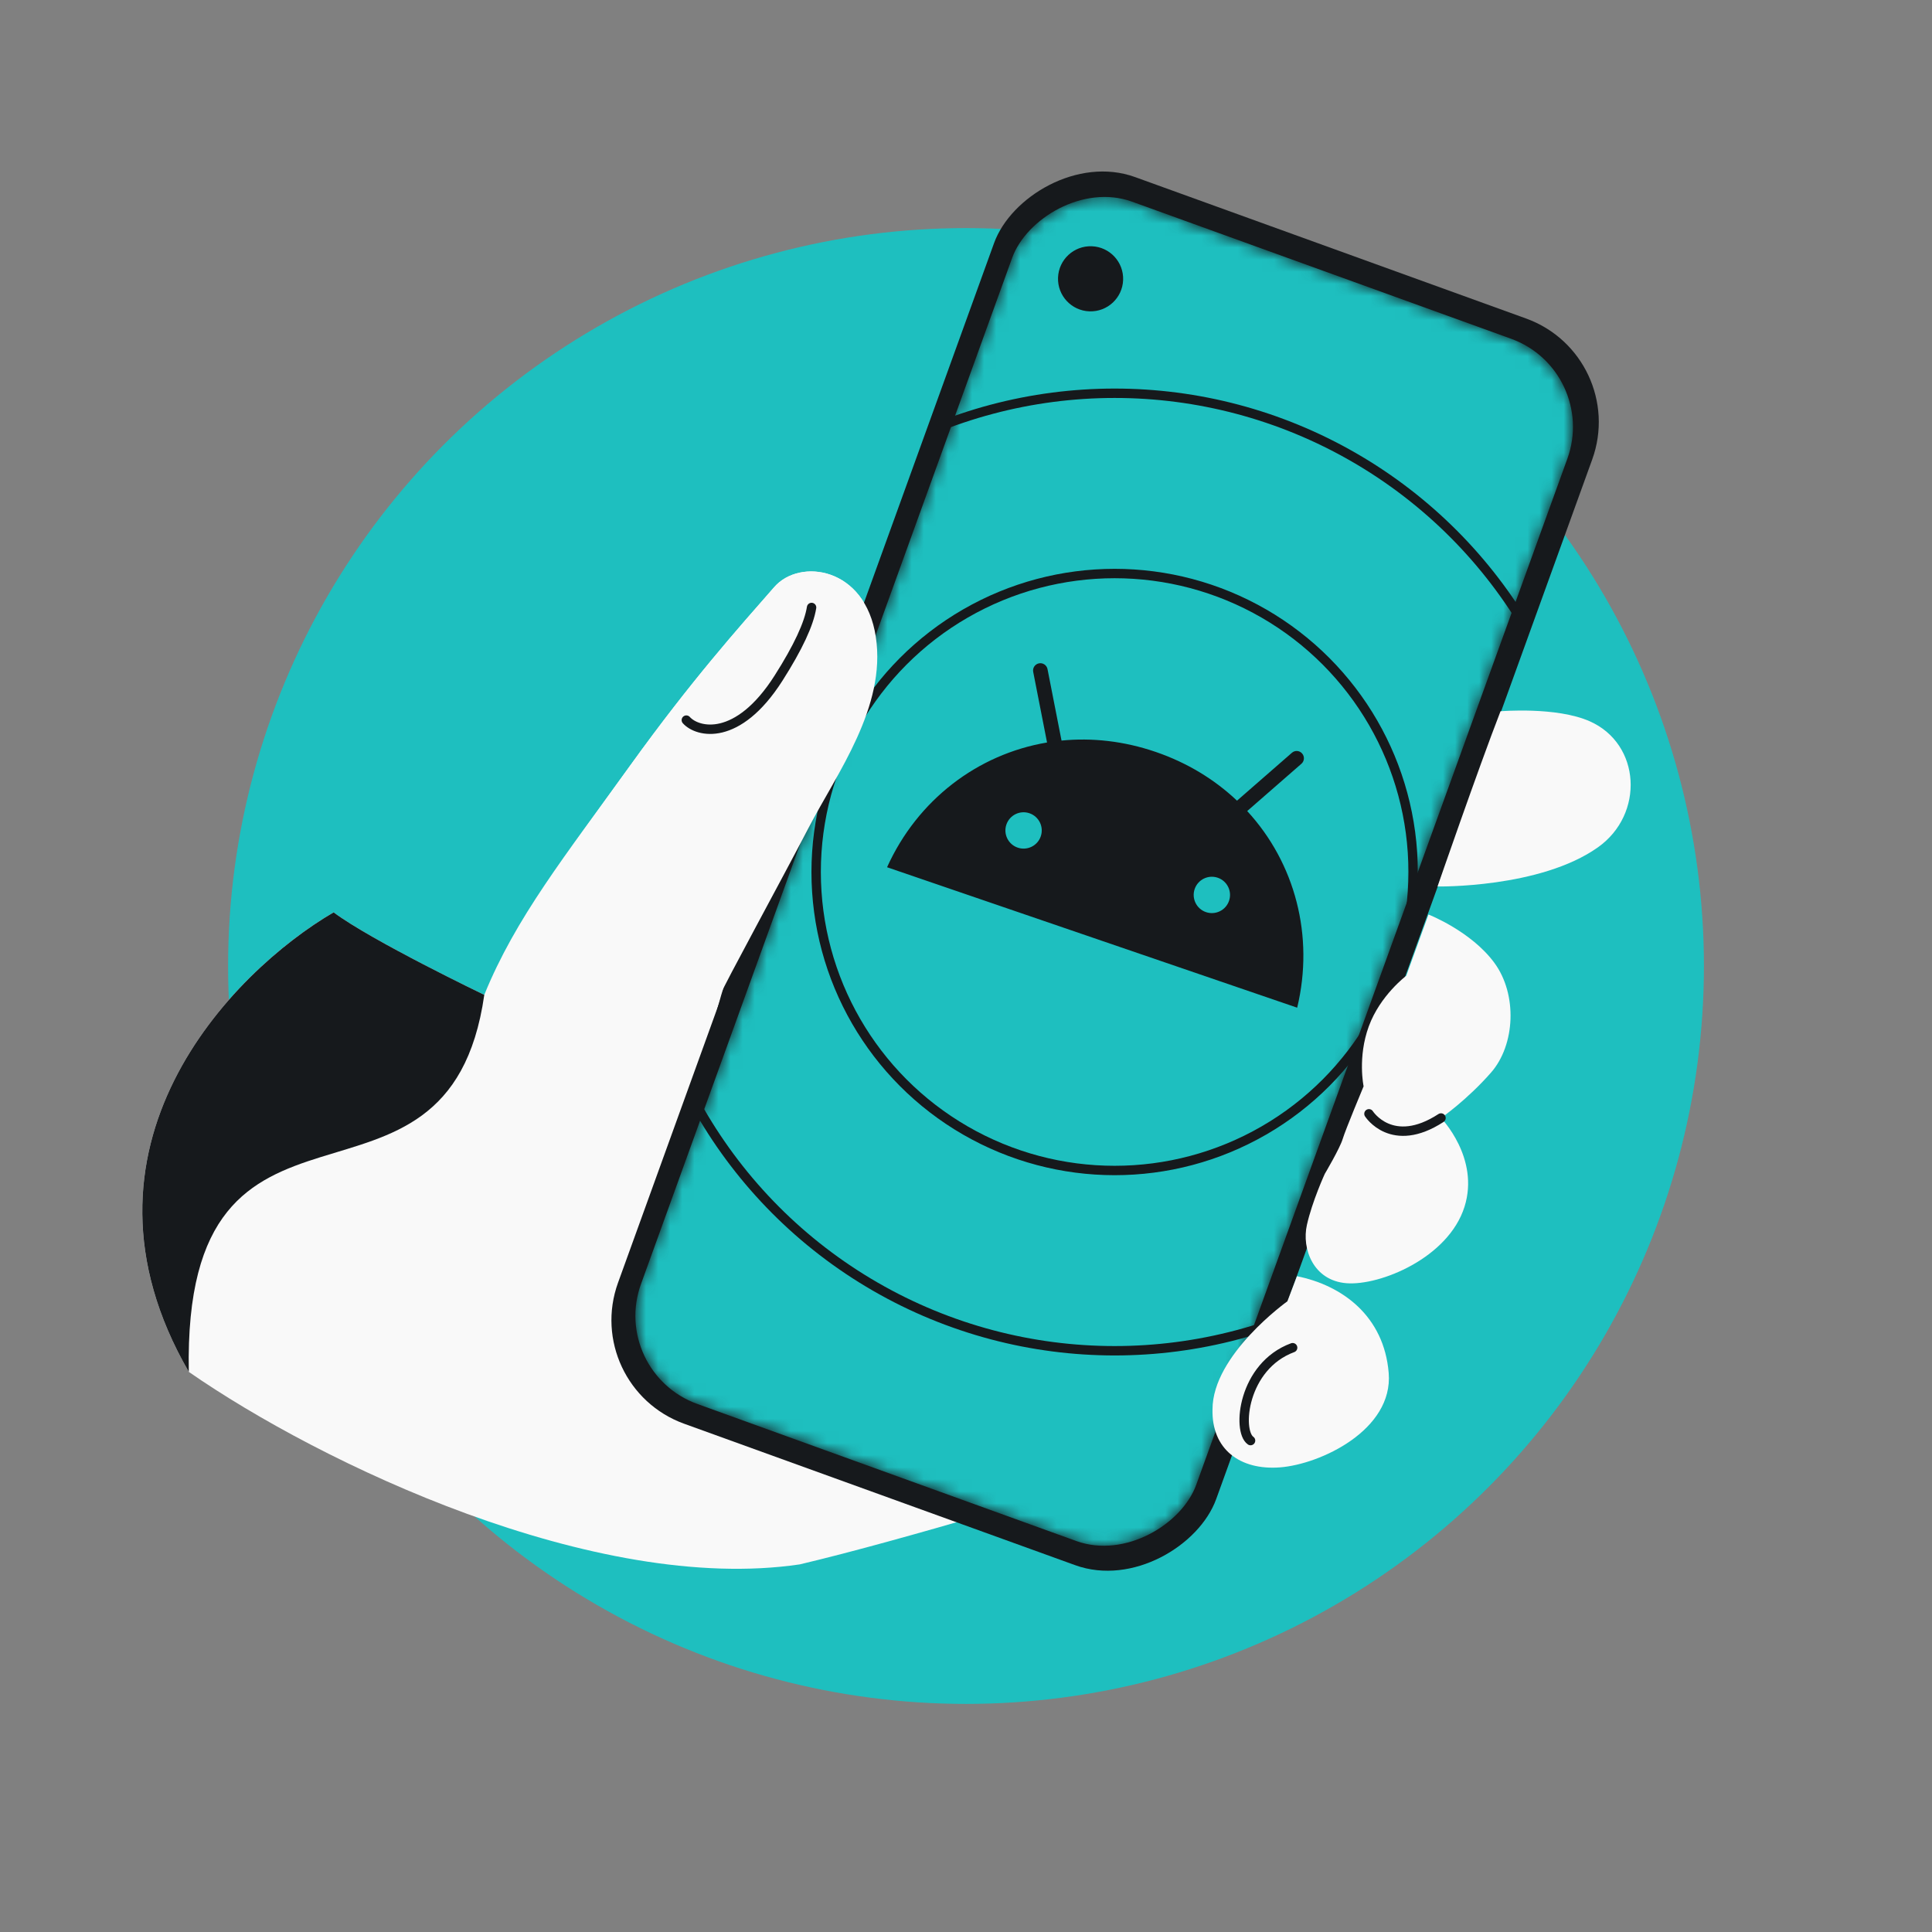
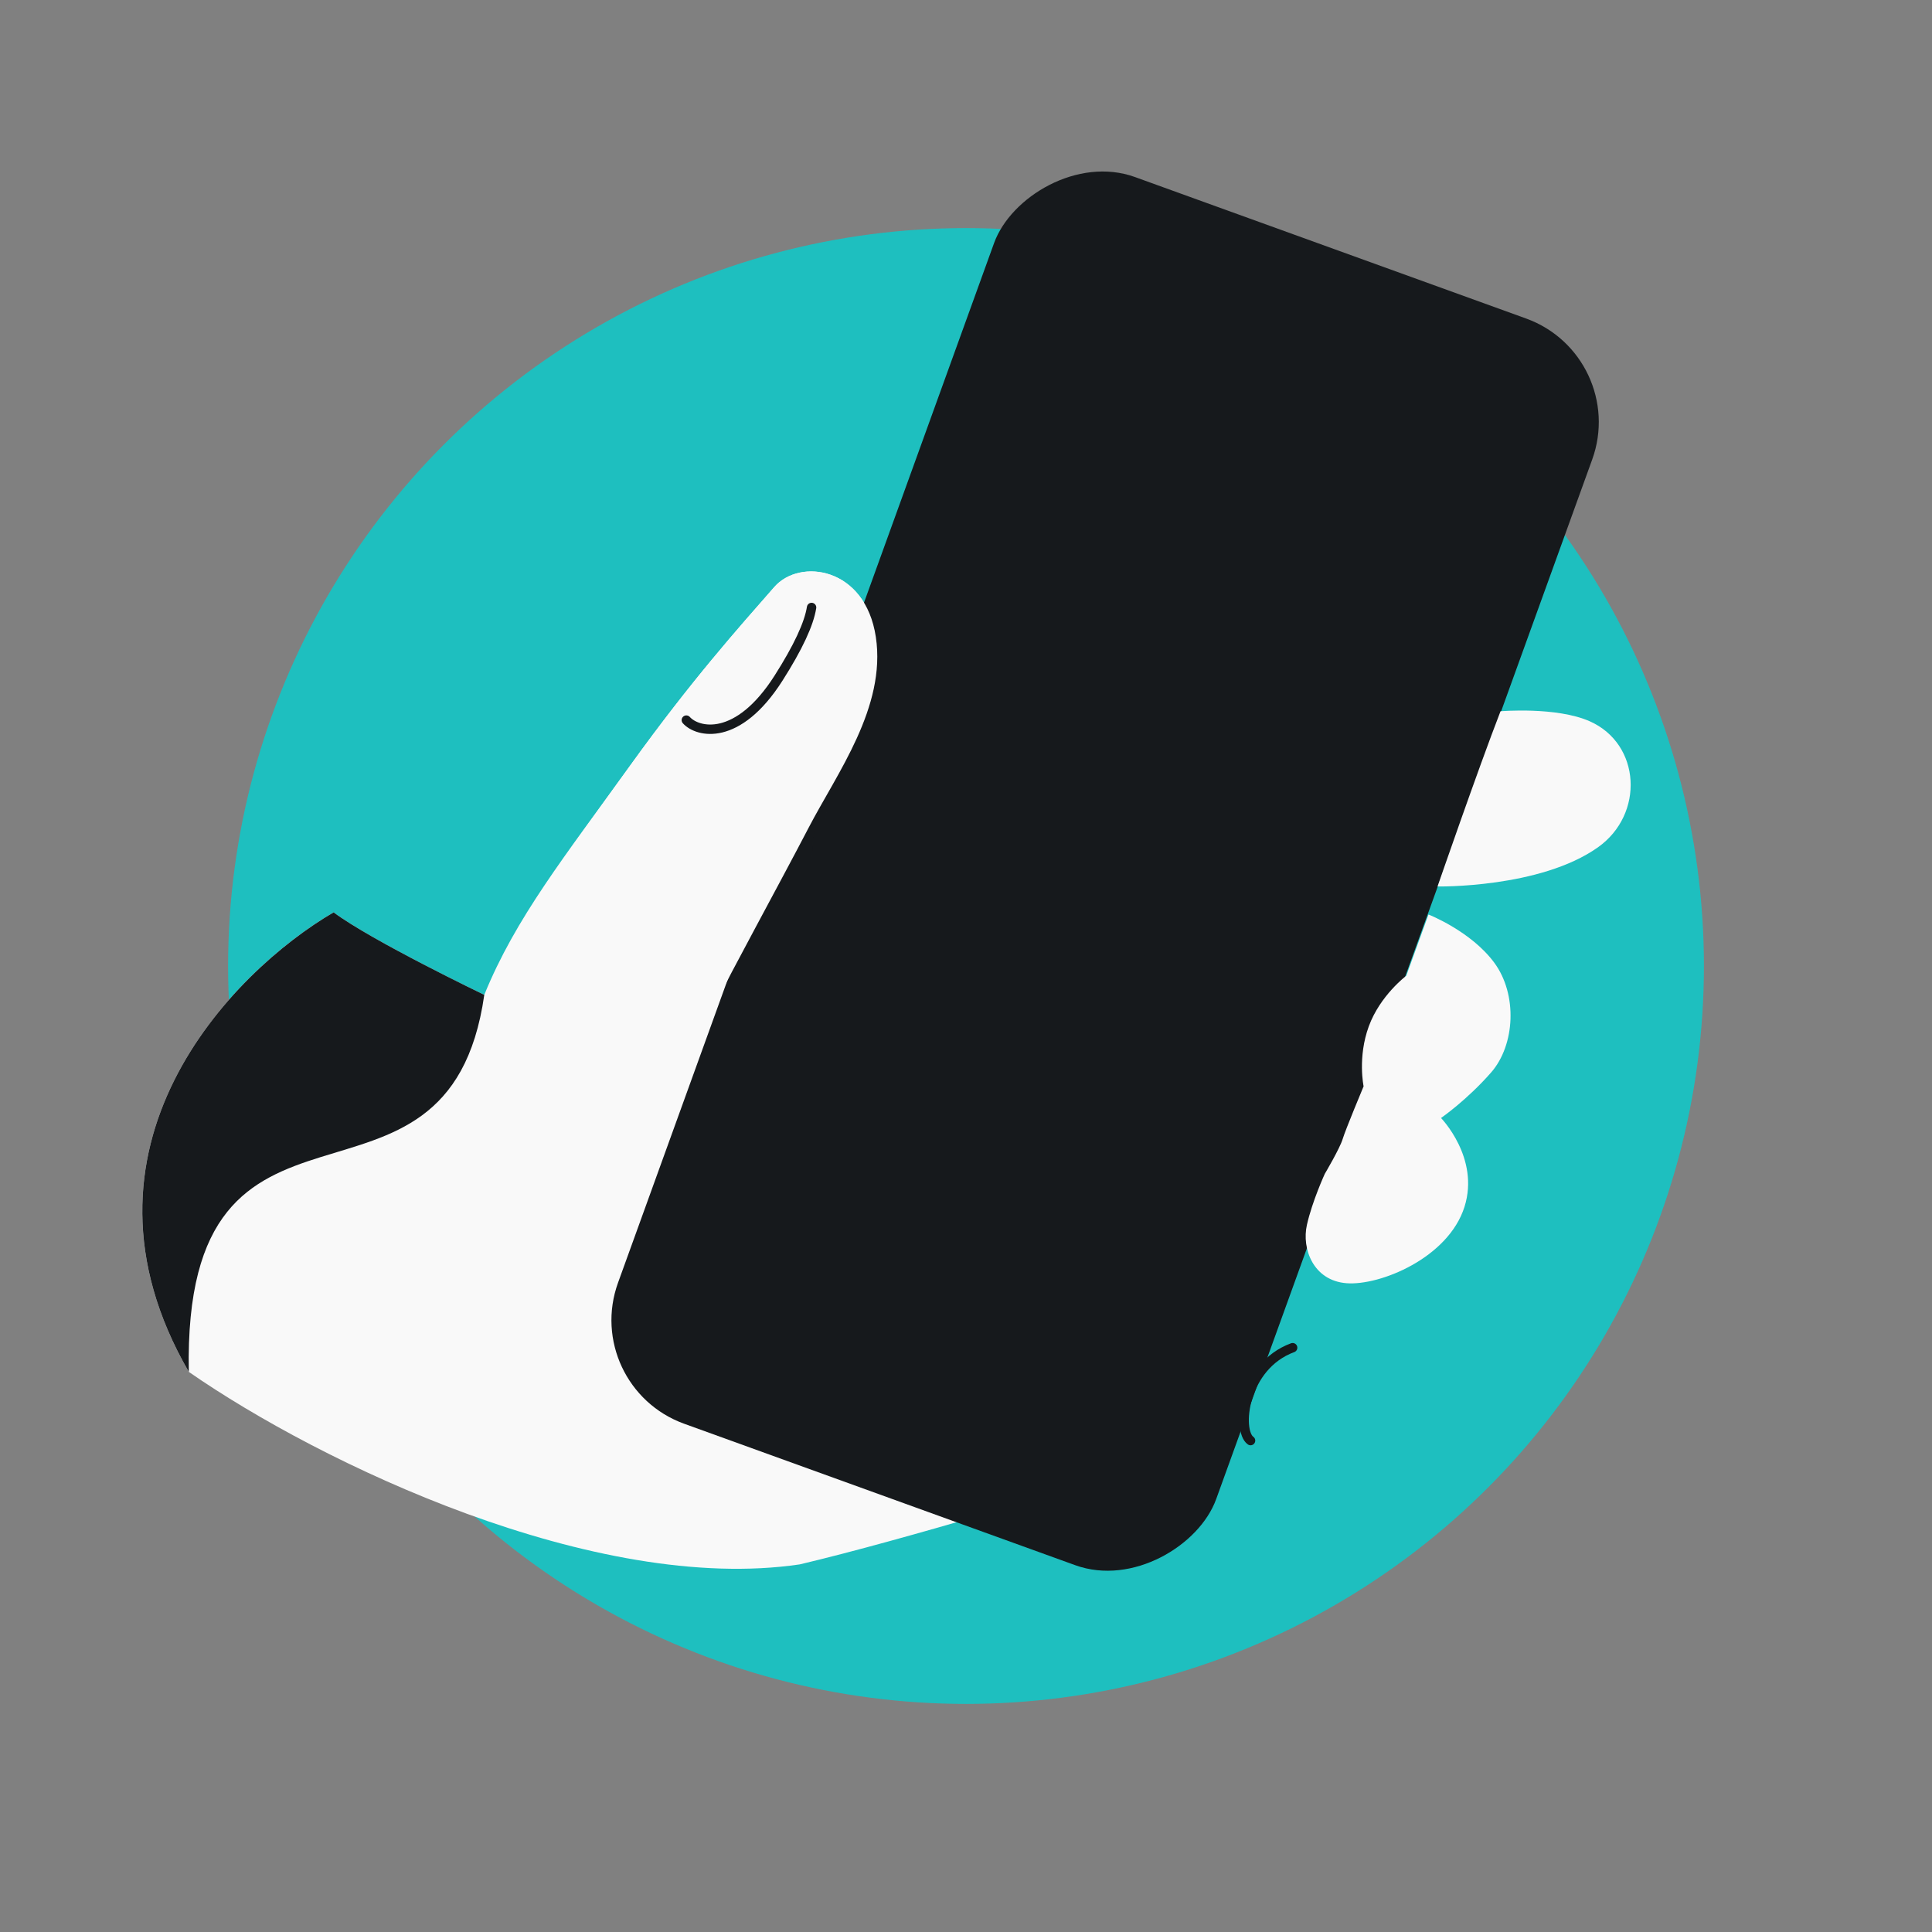
<svg xmlns="http://www.w3.org/2000/svg" width="160" height="160" viewBox="0 0 160 160" fill="none">
  <rect x="0" y="0" width="160" height="160" fill="#808080" stroke="none" />
  <circle cx="80.001" cy="80" r="61.111" fill="#1EBFBF" />
  <path d="M90.251 122.785C90.251 122.785 90.25 122.785 90.248 122.786C89.892 122.65 64.475 112.919 58.971 110.92C53.428 108.906 52.403 105.001 53.454 101.494C54.506 97.987 61.273 81.163 61.273 81.163C61.273 81.163 60.706 80.293 61.39 78.65C61.849 77.549 64.636 73.032 66.971 68.541C69.305 64.05 73.405 58.56 72.534 52.757C71.663 46.954 66.24 46.199 64.127 48.611C61.124 52.042 57.297 56.307 52.222 63.352C46.76 70.934 42.704 76.005 40.105 82.391C40.105 82.391 30.774 77.912 27.628 75.557C19.154 80.504 4.891 95.041 15.637 113.614C26.581 121.213 49.289 132.053 66.232 129.556C74.995 127.487 90.023 122.856 90.248 122.786C90.251 122.787 90.252 122.787 90.252 122.787L90.251 122.785Z" fill="#F9F9F9" />
  <path d="M15.637 113.613C4.892 95.041 19.155 80.504 27.629 75.557C30.775 77.911 40.106 82.39 40.106 82.39C37.099 103.452 15.103 86.758 15.637 113.613Z" fill="#16191C" />
  <rect width="52.699" height="109.833" rx="9.121" transform="matrix(-0.94 -0.34 -0.34 0.94 134.961 29.48)" fill="#16191C" />
  <mask id="mask0_998_2078" style="mask-type:alpha" maskUnits="userSpaceOnUse" x="52" y="16" width="79" height="113">
    <rect width="48.916" height="105.92" rx="7.76" transform="matrix(-0.94 -0.34 -0.34 0.94 132.441 30.695)" fill="#4580FF" />
  </mask>
  <g mask="url(#mask0_998_2078)">
-     <rect width="48.916" height="105.92" rx="7.76" transform="matrix(-0.94 -0.34 -0.34 0.94 132.441 30.695)" fill="#1EBFBF" />
    <circle cx="92.309" cy="72.216" r="24.719" stroke="#16191C" stroke-width="0.778" />
-     <circle cx="92.309" cy="72.216" r="39.648" stroke="#16191C" stroke-width="0.778" />
    <path d="M103.288 67.168L107.777 63.252C108.03 63.033 108.053 62.653 107.837 62.401C107.622 62.149 107.239 62.121 106.99 62.342L102.443 66.308C100.605 64.567 98.344 63.173 95.708 62.27C93.072 61.367 90.43 61.082 87.911 61.331L86.75 55.41C86.684 55.082 86.368 54.87 86.04 54.936C85.712 55.001 85.501 55.317 85.566 55.645L86.712 61.49C80.953 62.46 75.978 66.25 73.463 71.821L107.427 83.453C108.855 77.51 107.249 71.466 103.288 67.168ZM84.281 70.197C83.493 69.927 83.076 69.07 83.345 68.286C83.615 67.498 84.472 67.081 85.256 67.35C86.044 67.62 86.46 68.477 86.192 69.261C85.927 70.046 85.068 70.466 84.281 70.197ZM99.873 75.537C99.085 75.267 98.669 74.41 98.937 73.626C99.207 72.838 100.064 72.421 100.848 72.69C101.636 72.96 102.053 73.817 101.784 74.601C101.519 75.386 100.66 75.807 99.873 75.537Z" fill="#16191C" />
    <circle cx="90.317" cy="23.089" r="2.697" transform="rotate(2.103 90.317 23.089)" fill="#16191C" />
  </g>
-   <path d="M61.389 78.647C60.012 82.28 59.198 85.952 59.198 85.952" stroke="#16191C" stroke-width="0.778" stroke-miterlimit="10" stroke-linecap="round" />
  <path d="M52.222 63.352C46.76 70.934 43.022 75.911 40.424 82.297L59.59 82.51C60.049 81.409 64.636 73.032 66.971 68.541C69.306 64.05 73.405 58.56 72.534 52.757C71.663 46.954 66.24 46.199 64.128 48.611C61.125 52.042 57.298 56.307 52.222 63.352Z" fill="#F9F9F9" />
  <path d="M67.212 50.308C66.996 51.666 66.103 53.602 64.474 56.161C61.09 61.474 57.763 60.671 56.839 59.636" stroke="#16191C" stroke-width="0.778" stroke-miterlimit="10" stroke-linecap="round" />
  <path d="M119.051 73.414C119.051 73.414 127.548 73.566 132.335 70.171C136.2 67.431 135.893 61.615 131.658 59.735C128.899 58.51 124.266 58.904 124.266 58.904C122.385 63.759 119.051 73.414 119.051 73.414Z" fill="#F9F9F9" />
  <path d="M119.338 92.587C119.338 92.587 122.559 95.888 121.286 99.934C119.948 104.182 114.278 106.484 111.518 106.271C108.757 106.058 107.79 103.412 108.232 101.443C108.674 99.473 109.712 97.215 109.712 97.215C109.712 97.215 110.961 95.106 111.195 94.326C111.429 93.547 112.928 89.963 112.928 89.963C112.928 89.963 112.418 87.56 113.358 84.996C114.297 82.432 116.46 80.81 116.46 80.81L118.301 75.736C118.301 75.736 121.818 77.109 123.749 79.727C125.681 82.345 125.487 86.533 123.484 88.821C121.482 91.109 119.339 92.588 119.339 92.588L119.338 92.587Z" fill="#F9F9F9" />
-   <path d="M119.338 92.587C115.275 95.233 113.37 92.24 113.37 92.24" stroke="#16191C" stroke-width="0.778" stroke-miterlimit="10" stroke-linecap="round" />
-   <path d="M107.409 105.69C111.146 106.442 114.62 108.976 115.006 113.704C115.392 118.431 109.337 121.269 106.002 121.522C102.667 121.775 100.332 120 100.415 116.716C100.415 112.198 106.617 107.767 106.617 107.767L107.409 105.69Z" fill="#F9F9F9" />
  <path d="M107.051 111.61C102.913 113.137 102.428 118.502 103.566 119.303" stroke="#16191C" stroke-width="0.778" stroke-miterlimit="10" stroke-linecap="round" />
</svg>